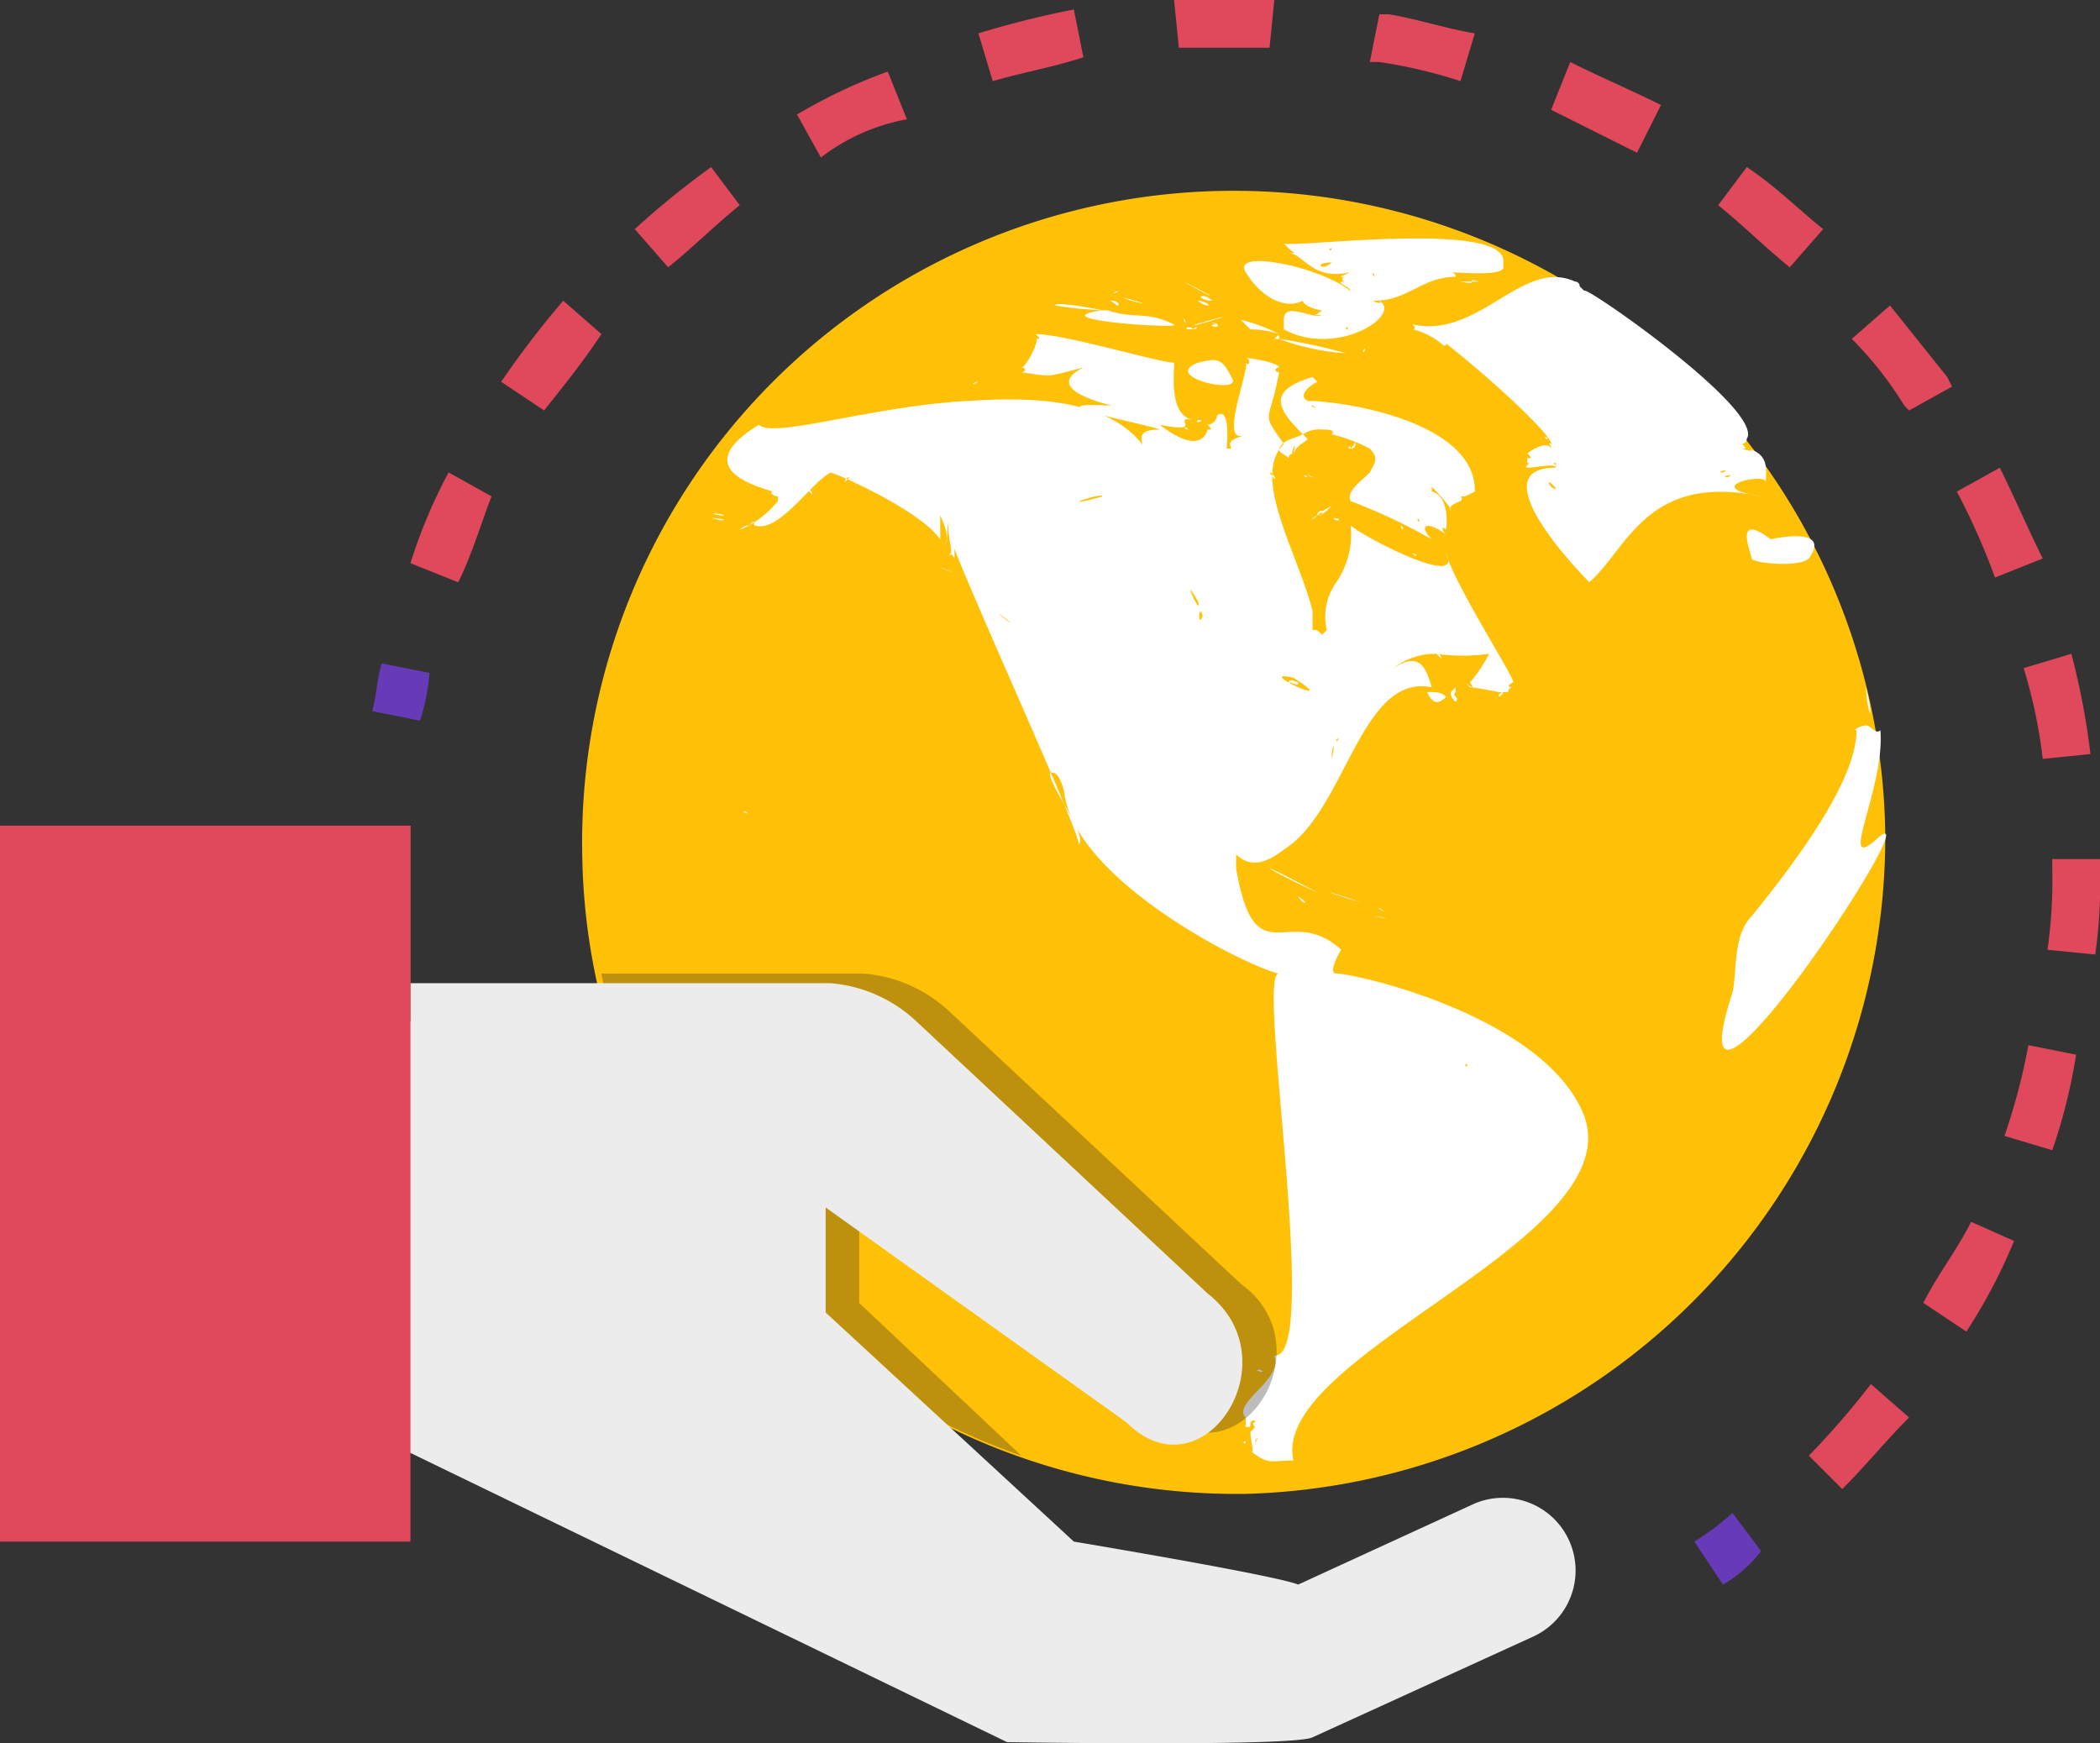
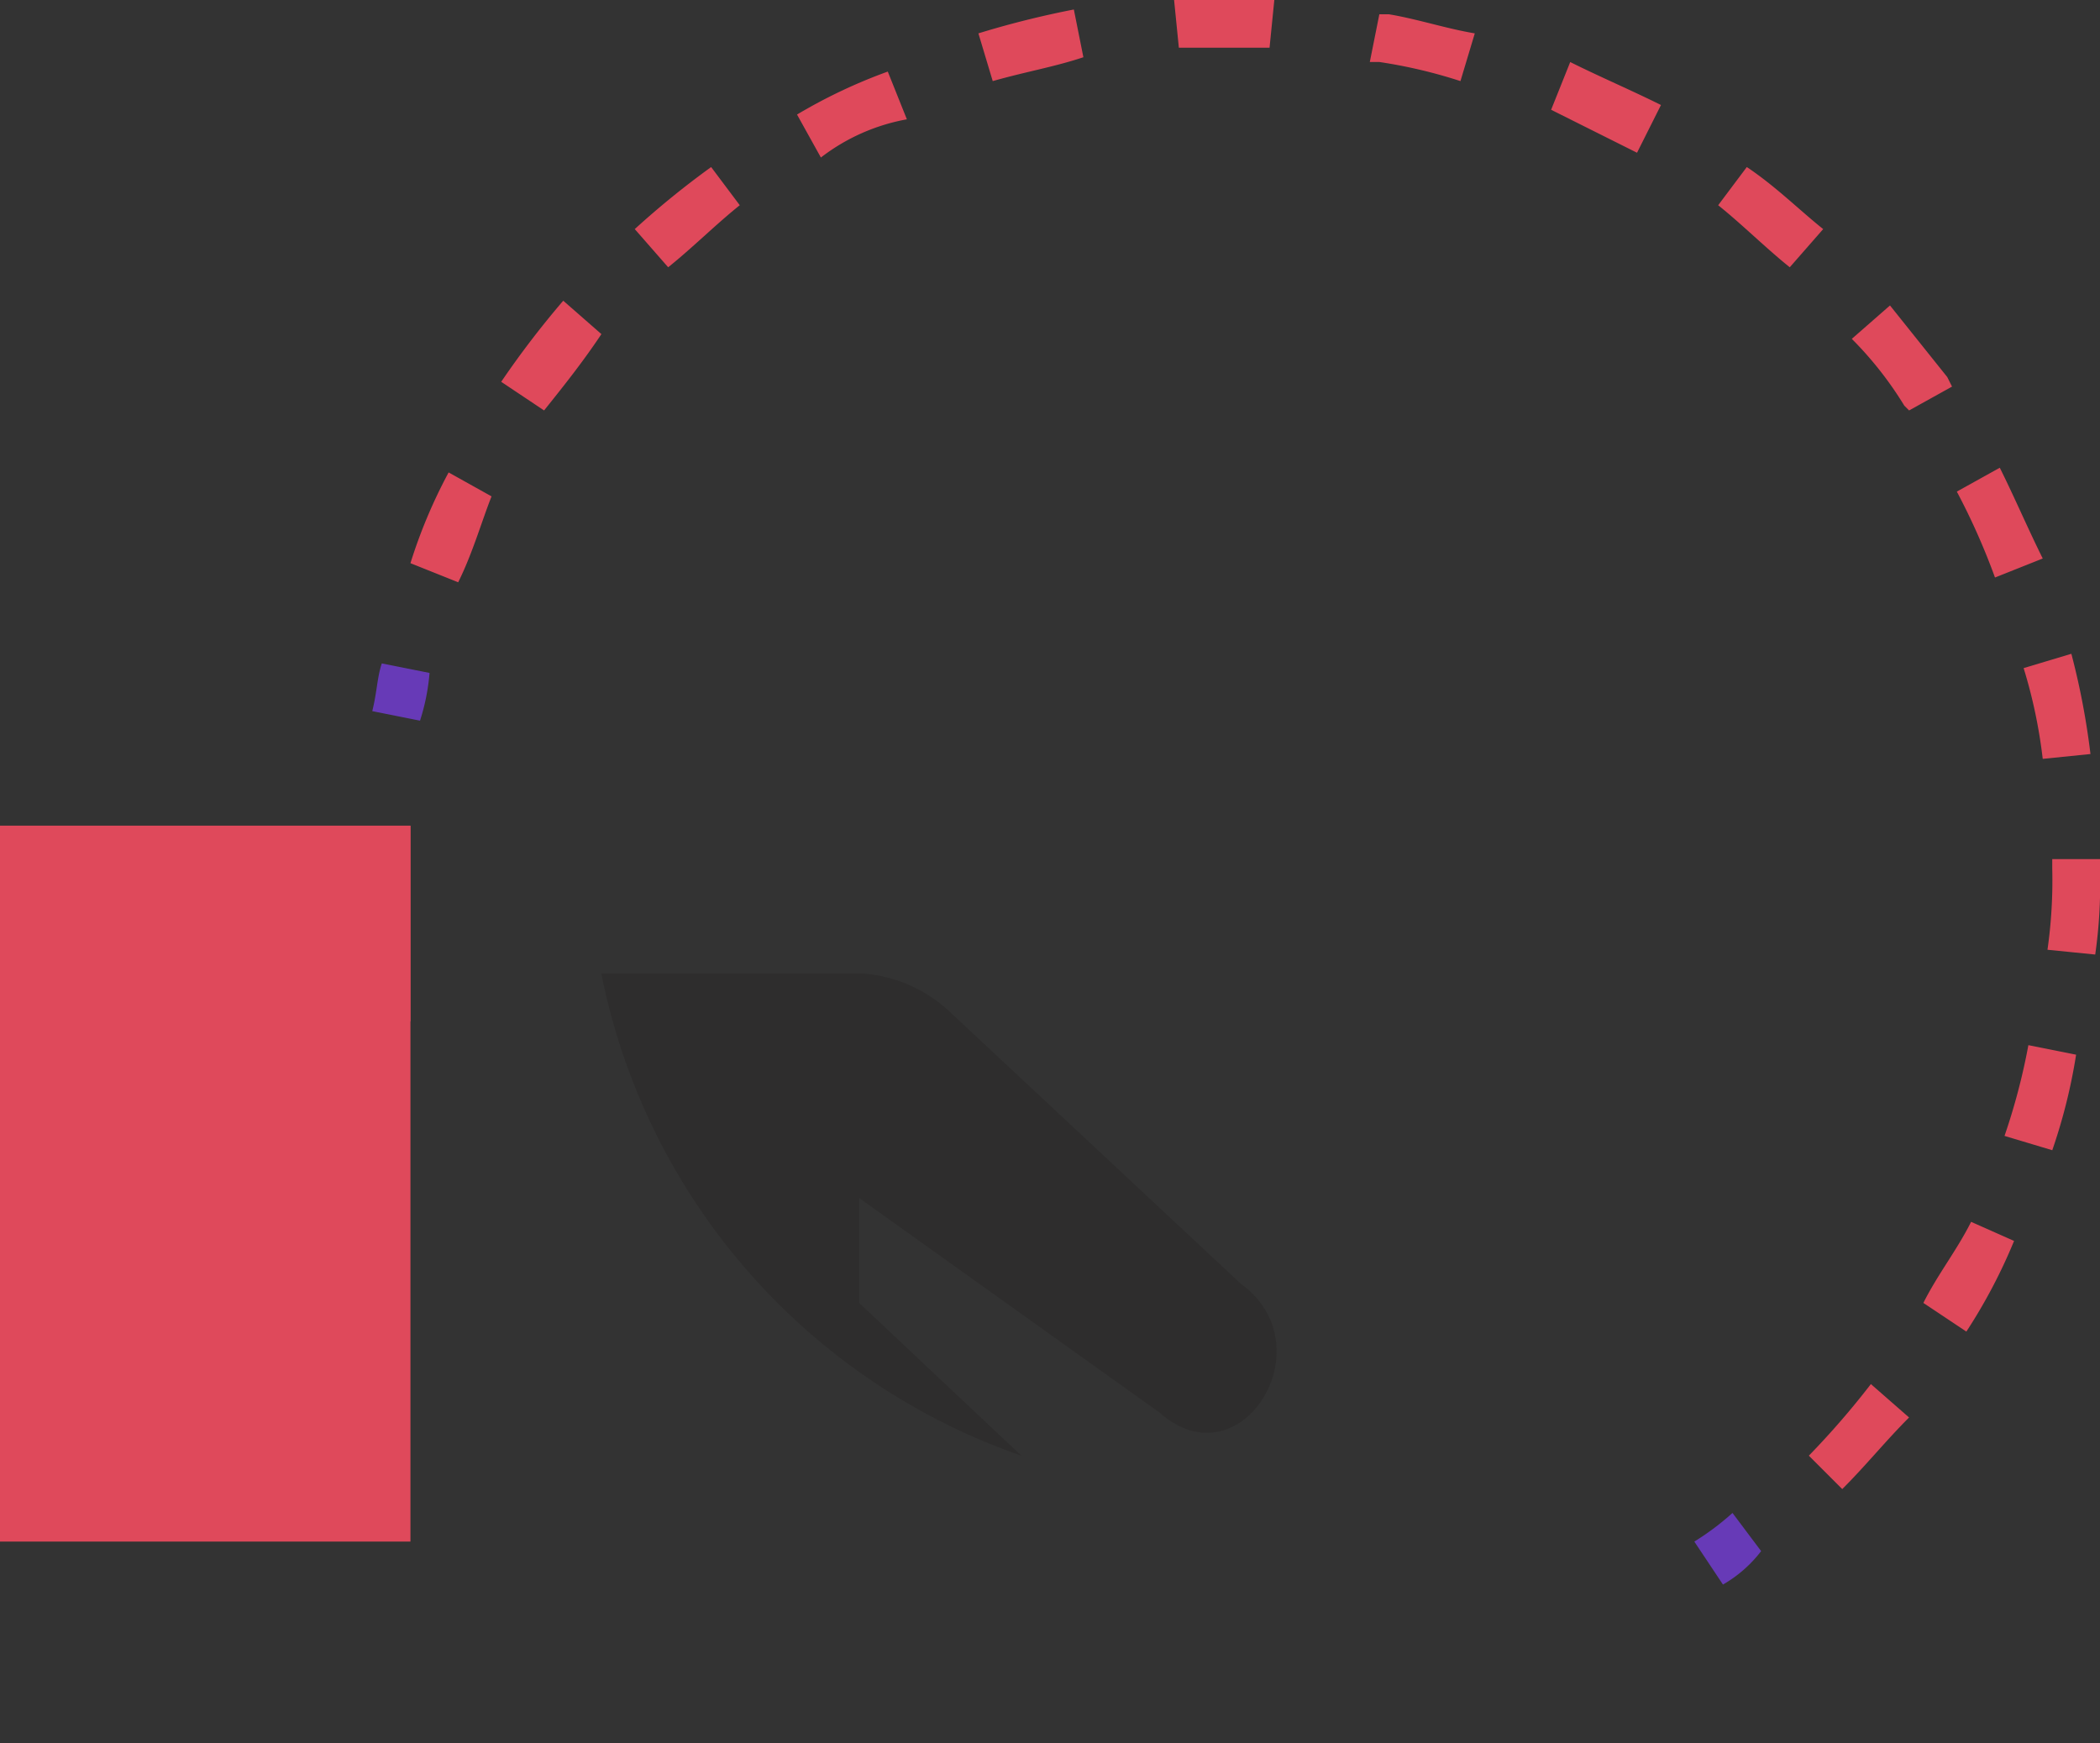
<svg xmlns="http://www.w3.org/2000/svg" id="XMLID_528_" width="108.754" height="90.278" viewBox="0 0 108.754 90.278">
  <rect x="0" y="0" width="108.754" height="90.278" fill="#333333" stroke="none" />
  <path id="XMLID_850_" d="M47,22.9Z" transform="translate(44.452 -0.408)" fill="#a7a9ac" />
-   <path id="XMLID_849_" d="M46.9,22.8Z" transform="translate(44.305 -0.555)" fill="#a7a9ac" />
-   <path id="XMLID_847_" d="M89.679,50.922A34.028,34.028,0,0,1,56.558,85.279C38.021,85.526,22.449,70.7,22.2,52.158a33.744,33.744,0,1,1,67.477-1.236Z" transform="translate(7.953 -7.915)" fill="#ffc107" />
-   <path id="XMLID_541_" d="M84.515,39.568Zm.247.742ZM70.673,36.6s-5.932-5.932-1.73-5.932v-.247c-.247,0,0,0,0,.247,0-.247-.989,0-1.483,0-.247,0,.247-.247,0-.247v-.247c.247,0,.247,0,0-.247,0,0,.989-.742,1.236-.247,0-.247-.247-.247,0-.247,0-.494-3.213-3.46-5.438-5.191,0,0,0,.247-.247,0a3.822,3.822,0,0,0-1.483-.742c.247,0,0-.247,0-.247,3.46.742,5.685-3.46,8.4-2.225a.242.242,0,0,1,.247.247h0l.247.247c-.247-.494,9.392,6.179,8.4,7.662h0a.242.242,0,0,1-.247.247c.247.247.247.247,0,.247.742.247.494,0,.247,0,1.236.247.989,1.236.989,1.73,0-.494-3.46.247-.247.742C73.639,30.918,72.651,34.872,70.673,36.6ZM68.7,29.187Zm0,.494ZM67.954,32.4Zm.247-.989Zm.494-.247Zm-.247.989Zm.247-.494c.742.494-.494-.741,0,0Zm9.392-2.472Zm-.494,1.73c.494-.247-.494,0,0,0Zm.247.247c.494-.247-.494,0,0,0Zm.247-1.73Zm1.483,2.225Zm-.494-2.225Zm-1.483,1.483Zm1.483-1.73Zm-10.628,0c.247,0-.247-.247,0,0ZM32.115,31.412l.247-.247Zm-6.426,1.977c.741,0-1.236-.247,0,0Zm6.921-2.225Zm17.055-8.157c.247.494,0-.247,0,0Zm.494.494c.247,0,.247-.247,0,0h0c-.247-.247-.494,0-.247,0Zm0,0Zm-.247-1.977Zm0,0Zm.247-.247Zm-.494-.247c1.73.989,1.977.989,0,0Zm0,0ZM61.528,35.119c.247.247.247,0,0,0ZM49.664,22.514Zm1.236-.247c.247,0-.247-.247-.494-.247A.863.863,0,0,0,50.9,22.267Zm.989-1.73Zm7.168,3.955h0C58.809,24.738,59.056,24.738,59.056,24.491ZM55.843,50.938ZM51.394,23.255c.247,0-.742-.247,0,0Zm0,.494Zm-.494-.494Zm-.494,0c-1.236.247,3.46-.989,0,0Zm.989,0h0C50.653,23.255,51.641,23.5,51.394,23.255Zm13.594-2.225H64C65.236,21.278,64,20.784,64.988,21.031Zm-7.662-.989ZM55.1,19.548h0Zm4.2.989Zm.247.247Zm-6.674-.247c-.742-1.236,3.955-.247,5.438.989,0-.247-.989-.494-.247-.494-.247,0-.247-.247,0-.247-.494,0-.247,0,.247-.247-1.977.494-2.472-.989-3.213-.989.494,0,.247,0,0-.247l-.247-.247c.494.247,11.617-1.236,11.37.989v.247c0,.494-2.472.247-2.966.247.247,0,.494,0,.494.247-1.73,0-2.472,1.236-4.2,1.236-.247,0,.494.247.247,0,1.236.742-2.225,2.966-4.943,1.483v-.494c0-.989,1.483,0,1.977-.247h-.247c-.247,0,0,0,.247-.247-.247,0-.989-.247-.989-.494-.989.494-2.224-.247-2.966-1.483ZM60.787,19.3Zm-3.46,0c-.247,0,0,.247,0,0Zm0,.741h0C56.338,20.042,56.832,20.536,57.326,20.042Zm2.719,2.225Zm-.494,0Zm0-1.483h0c0-.247.247-.247,0,0,0-.247-.247-.247,0,0h0a.766.766,0,0,0-.494.247C58.315,21.031,59.056,20.784,59.551,20.784ZM58.068,23.5c.247,0,0-.247,0,0Zm-.989-.247Zm0-.742Zm-.247-.494c-.247,0,.247-.247,0,0Zm2.225-1.236Zm-4.2,2.472Zm-4.449,5.191Zm5.685,2.472a.242.242,0,0,0,.247.247C56.585,31.165,56.09,31.165,56.09,30.918ZM46.2,21.525c.247,0-.494.247,0,0Zm14.83,12.358c0-.247-.247-.247,0,0ZM46.945,22.019c-1.483-.494,1.977.494,0,0Zm2.966,6.674h0C49.664,28.446,49.664,28.693,49.911,28.693ZM61.528,24h0Zm-3.213,5.685a.242.242,0,0,0,.247-.247h0c0-.247,0,0-.247.247h0C58.315,29.435,58.068,29.682,58.315,29.682Zm-.989,22.739ZM85.009,41.793Zm-.494-1.483ZM55.6,41.793s-.494-.247-.494,0C55.349,41.793,55.6,42.04,55.6,41.793Zm-2.719,39.3h0C52.877,81.34,52.63,81.093,52.877,81.093Zm.494-3.46Zm0,4.2-.494-.247ZM59.551,53.9c1.236.247.247,0,0,0Zm0,0Zm-2.966-1.236c-4.2-2.225-2.225-.989,0,0Zm0,0Zm-2.719-1.483Zm28.671-8.651Zm1.73-2.719Zm.742,2.225c0,1.236.494,2.225,0,0ZM79.324,29.187ZM85.5,49.949c-1.977,1.73.494-2.719.247-5.685-.247.247-.494-.247-.742-.247s-.742.247-.494.247c0,2.225-2.225,5.685-5.438,9.64-.989.989-.742,2.966-.989,3.955C74.628,68.487,88.964,46.736,85.5,49.949ZM32.115,31.412l.247-.247A.242.242,0,0,0,32.115,31.412ZM26.925,48.466h0C27.419,48.714,26.677,48.466,26.925,48.466Zm3.46-16.56c.247.494-.494-.494,0,0Zm-4.7,1.236c.741,0-1.236-.247,0,0Zm-.989.494Zm0,0Zm13.1,2.472Zm0,0c-1.236-.494-.742-.247,0,0ZM49.911,23.75ZM61.775,34.872Zm-11.123-13.1c-.247,0,0,.247.494.247A.863.863,0,0,0,50.653,21.772ZM63.011,34.625ZM59.056,24.491Zm-6.674-2.966ZM54.855,23.5Zm-4.449,4.7c.494,0-.247.247,0,0Zm2.719-4.449Zm-2.719,1.483c-1.977.742,2.472,1.73,1.73.742C51.641,24.985,51.394,24.985,50.405,25.233Zm7.168,8.157h0C57.079,33.142,58.068,33.389,57.573,33.389Zm-3.955-9.145Zm2.472,6.921h0C55.843,30.918,55.843,31.165,56.09,31.165Zm.742,1.73c0,.247,0,.247-.247.247-.247.247-.494.247,0,0h0c.247,0,.494-.247.741-.494a3.555,3.555,0,0,0-.741.494A.242.242,0,0,1,56.832,32.895ZM54.607,24a12.236,12.236,0,0,0,3.46.742A26.267,26.267,0,0,0,54.607,24H54.36c.247-.247.247-.247.247,0Zm4.2.742Zm-6.179-1.73a8.368,8.368,0,0,1,1.977.742,4.349,4.349,0,0,0-1.483-.247l-.494-.494Zm.989.494Zm4.449,1.236h0ZM45.709,22.514Zm3.46.742c-1.483-.742-1.977-.247-3.46-.742h-.247s-2.472-.494-2.472-.247a20.152,20.152,0,0,0,2.472.247C42,23.008,49.664,23.5,49.17,23.255Zm9.145,9.64ZM45.956,22.019c-.247,0,0,0,.247.247C46.451,22.267,46.2,22.019,45.956,22.019Zm16.066,1.73h0Zm-3.708,5.685Zm-.742,22.739Zm8.9-10.134Zm0,0Zm12.606-6.674c0,.247,2.472.494,2.966,0,1.236-1.73-1.977-.989-1.977-.989C78.088,32.895,79.077,35.119,79.077,35.367Zm5.932,6.179Zm-.247-1.73Zm-.247.247Zm-30.9,37.322c-.494,0,.494.247,0,0ZM26.677,32.895Zm35.839,9.392ZM39.283,26.468ZM63.258,42.534c-.247-.247-.494-.247-.989-.247C62.517,42.782,62.764,43.029,63.258,42.534ZM57.821,28.94ZM70.426,64.285c2.225,6.426-16.313,12.358-15.077,17.8-1.236,0-1.236.247-2.225-.494.247.247,0-.494,0-.989h0l.247-.247s-.247-.247,0-.247c0-.247-.247,0-.247,0h0c0,.247,0,.247-.247.247h0v-.494h0c-.742-.742,1.977-1.977,1.483-3.213,2.472.247-.989-20.021.247-19.773-1.977-.494-10.628-4.943-11.123-9.392,0,0-.247-1.236-.742-.989,0,.742,1.977,3.213,1.483,3.708.247-.247-5.191-12.111-6.426-15.324v.494s-.247-.494-.247,0v-.247c.247,0-.247-1.236,0-1.73-.247.494,0,.742-.247,1.236.247-.247,0-.989-.247-1.483h0v.247h0v.989c-.989-1.483-5.438-3.46-5.685-3.46-.989.494-2.719,3.213-3.955,2.719,0-.247,0-.247-.247,0h0a.766.766,0,0,0-.494.247A5.183,5.183,0,0,0,28.655,32.4v-.247c-.247,0-.494-.247-.247-.247-1.73-.494-3.955-1.483-.742-3.46.742.742,5.932-.989,10.875-1.236h0c3.708-.247,7.415,0,9.145,2.472v.247h0c-.247-.742-.494-1.236.742-1.236-.494-.247-7.168-1.483-2.472-1.236-.989-.247-3.46-.989-1.483-1.977-1.977.494-1.483.494-3.213.247.247,0,.247-.247,0-.247.247,0,.989-1.483.742-1.483.247,0,.247,0,0-.247,1.483,0,6.426,1.483,7.168,1.483,0,.741-.247,2.719.989,2.966-1.236-.247.742.742-1.73.247,2.225,1.73,2.472.247,2.472.247.247,0,.247,0,0-.247a.532.532,0,0,0,.494-.494c.741-.494.494,1.73.494,1.73h.247c-.247-.494.247-.494.742-.742-1.483.742.247-3.46,0-3.708.247.247.247-.247,0-.247.247,0,1.73.247,1.73.494-.247,0-.247.247,0,.247-.494,2.719-.989,1.977.247,3.708-1.73,1.73.742,5.685,1.483,8.651h0v.494h0v.494c.247,0,.247,0,.494.247l.247-.247a3.044,3.044,0,0,1,.494-2.472h0a4.458,4.458,0,0,0,.742-2.966c0,.247,5.932,3.46,4.943,1.483.494,1.73,3.708,6.674,3.46,6.674-.494.247,0,.247,0,.247h0a.242.242,0,0,0-.247.247c-.247,0-.494,0-.494.247,0,0,.494-.247,0-.247,0,0-1.236-.247-1.483-.247-.742-.742.494.494,0-.247a7.692,7.692,0,0,0,.989-1.483,9.969,9.969,0,0,1-2.719,0,.242.242,0,0,1,.247.247l-.247-.247a3.45,3.45,0,0,0-2.225.742c1.483-.989,1.73.247,1.977.989h0c-3.708-.742-4.449,6.426-7.662,8.4-1.236.989-1.977.742-2.472.247v.742c.989,5.685,2.719,1.73,5.438,4.2,0,0-.742,1.236-.247,1.236.989,0,10.875,2.224,12.853,7.415ZM60.292,41.3Zm-6.426,1.483Zm1.73.494c-1.73.494,1.73-.742,0,0Zm1.236,3.213Zm.247-.247Zm.494-1.483c0,.247.247-.247,0,0Zm-.247.989c.247-.989,0-.742,0,0Zm-.742-2.719Zm-1.236-1.483c-2.225-.494,2.719,1.73,0,0Zm-2.472-9.64Zm-16.56.989Zm.989.989Zm0,0ZM39.777,37.1Zm.742,1.483c.742.494-1.236-.989,0,0Zm4.943-6.426c0-.247-2.719.742,0,0Zm1.977-3.213Zm.247-.494Zm2.719,9.145h0C49.417,35.861,50.653,38.58,50.405,37.591Zm.247.742c-.247-.742-.247.742,0,0Zm3.955,18.043ZM53.124,78.868Zm0,1.483Zm.247.742c0,.247.247-.494,0,0Zm.742.494ZM64.247,61.566c0,.247.247,0,0,0Zm.247-.247ZM52.877,80.1ZM49.17,24.738ZM38.541,26.716Zm.494-.494c-.247,0-.494.247,0,0Zm25.705,5.438Zm-6.426-4.943Zm-1.483,1.977a1.486,1.486,0,0,0-.989.247c-1.236-1.236-1.977-2.225.494-2.966l.247.247c-.494.247-.989.742-.494.989,1.73,0,8.4.989,8.651,4.449v.247l-.494.247c-.494,0,0,0-.247.247,0,0-.741.247-.494.494,0-.247-.989-1.236-.989-1.236v.247c.989.247.742,1.977.742,1.977-.247-.247-.247,0,0,.247-.989-.742-1.483-.494-.742.247a30.06,30.06,0,0,0-4.2-1.977c-.247-.494.494-.989.989-1.483h0c.247-.494.494-.742,0-1.236h0a8.368,8.368,0,0,0-1.977-.741C57.573,28.693,57.079,28.693,56.832,28.693Zm4.449.247Zm.494,4.449c.247.247,0-.247,0,0Zm-.494-4.7Zm-.247-.247Zm-4.943,0Zm.247-.989c-.247,0,.494.247,0,0Zm7.415,15.324c.247-.247-.247,0,0,0,.247-.247-.247-.247,0-.494V42.04l-.247.247c0,.247,0,.247.247.494ZM56.338,25.974Zm-.989,3.955c-.247.247.247-.989,0,0,.247-.494.494-.494.741-.742l-.247-.247c-.494.247-.989.247-1.236.741,0,.247.247.247.494.494A.242.242,0,0,1,55.349,29.929Zm2.966-3.213ZM62.27,42.534ZM59.8,27.7ZM55.349,41.546ZM54.113,30.918c.494.741.247,0,0,0Zm6.921-2.472ZM50.405,37.591Zm9.64,16.066Zm0,0c-.247-.247-.494-.247,0,0Zm-1.236-.494Zm0,0c-.989-.247-2.966-.989,0,0Zm-2.966,0c.494.247-.742-.742,0,0ZM67.954,29.187ZM62.022,23.75h0ZM84.515,39.568Z" transform="translate(11.634 -6.448)" fill="#fff" />
  <path id="XMLID_473_" d="M44.351,59.164l-8.4-7.909V45.817L51.519,56.939c4.2,3.708,8.651-3.46,4.2-6.674L40.643,36.177A7.362,7.362,0,0,0,36.194,34.2H22.6A33.323,33.323,0,0,0,44.351,59.164Z" transform="translate(8.543 16.222)" fill="#231f20" opacity="0.3" />
-   <path id="XMLID_540_" d="M45.536,36.377,60.613,50.466c4.449,3.46-.247,10.628-4.2,6.674L40.839,46.017v5.438L53.692,63.319s10.381,1.73,11.617,2.225l9.145-4.2a3.765,3.765,0,0,1,2.966,6.921l-11.37,5.191c-.989.494-15.819.247-15.819.247L18.1,58.128V34.4H41.087A7.362,7.362,0,0,1,45.536,36.377Z" transform="translate(1.921 16.517)" fill="#ececec" />
  <rect id="XMLID_538_" width="21.256" height="37.075" transform="translate(0 42.76)" fill="#df495b" />
  <path id="XMLID_537_" d="M0,0H21.256V10.134H0Z" transform="translate(0 42.76)" fill="#df495b" />
  <g id="XMLID_529_" transform="translate(19.279 0)">
    <g id="XMLID_471_" transform="translate(0 34.356)">
      <path id="XMLID_472_" d="M20.272,30.666,17.8,30.172c.247-.989.247-1.73.494-2.472l2.472.494A10.878,10.878,0,0,1,20.272,30.666Z" transform="translate(-17.8 -27.7)" fill="#673ab7" />
    </g>
    <g id="XMLID_444_" transform="translate(1.977)">
      <path id="XMLID_445_" d="M92.75,90.916l-1.73-1.73a42.964,42.964,0,0,0,3.213-3.708l1.977,1.73C94.975,88.445,93.986,89.681,92.75,90.916Zm6.426-8.157-2.225-1.483c.742-1.483,1.73-2.719,2.472-4.2l2.225.989A28.178,28.178,0,0,1,99.177,82.76Zm4.449-9.392-2.472-.741a32.927,32.927,0,0,0,1.236-4.7l2.472.494A28.91,28.91,0,0,1,103.626,73.368Zm2.225-10.134-2.472-.247a25.42,25.42,0,0,0,.247-4.2V58.29H106.1v.742A25.418,25.418,0,0,1,105.85,63.234ZM103.132,53.1a26.253,26.253,0,0,0-.989-4.7l2.472-.742a38.372,38.372,0,0,1,.989,5.191Zm-82.06-9.145L18.6,42.966a26.786,26.786,0,0,1,1.977-4.7L22.8,39.506C22.308,40.741,21.813,42.472,21.072,43.955Zm79.588-.247a35.016,35.016,0,0,0-1.977-4.449l2.225-1.236c.742,1.483,1.483,3.213,2.225,4.7ZM25.521,35.056,23.3,33.573a47.52,47.52,0,0,1,3.213-4.2l1.977,1.73C27.5,32.585,26.509,33.821,25.521,35.056Zm70.69,0-.247-.247a18.665,18.665,0,0,0-2.719-3.46l1.977-1.73,2.966,3.708.247.494ZM31.947,27.641l-1.73-1.977a45.127,45.127,0,0,1,3.955-3.213l1.483,1.977C34.419,25.417,33.183,26.653,31.947,27.641Zm58.085,0c-1.236-.989-2.472-2.225-3.708-3.213l1.483-1.977c1.483.989,2.719,2.225,3.955,3.213ZM39.856,21.957l-1.236-2.225a27.4,27.4,0,0,1,4.7-2.225l.989,2.472A10.3,10.3,0,0,0,39.856,21.957Zm42.266-.247-4.449-2.225.989-2.472c1.483.742,3.213,1.483,4.7,2.225ZM48.755,18l-.742-2.472a48.065,48.065,0,0,1,4.943-1.236l.494,2.472C51.968,17.26,50.485,17.508,48.755,18Zm24.222,0a25.857,25.857,0,0,0-4.2-.989h-.494l.494-2.472h.494c1.483.247,2.966.742,4.449.989Zm-14.583-1.73L58.147,13.8h5.191l-.247,2.472Z" transform="translate(-18.6 -13.8)" fill="#df495b" />
    </g>
    <g id="XMLID_442_" transform="translate(68.466 78.352)">
      <path id="XMLID_443_" d="M46.983,49.208,45.5,46.983A13.711,13.711,0,0,0,47.477,45.5l1.483,1.977A6.663,6.663,0,0,1,46.983,49.208Z" transform="translate(-45.5 -45.5)" fill="#673ab7" />
    </g>
  </g>
</svg>